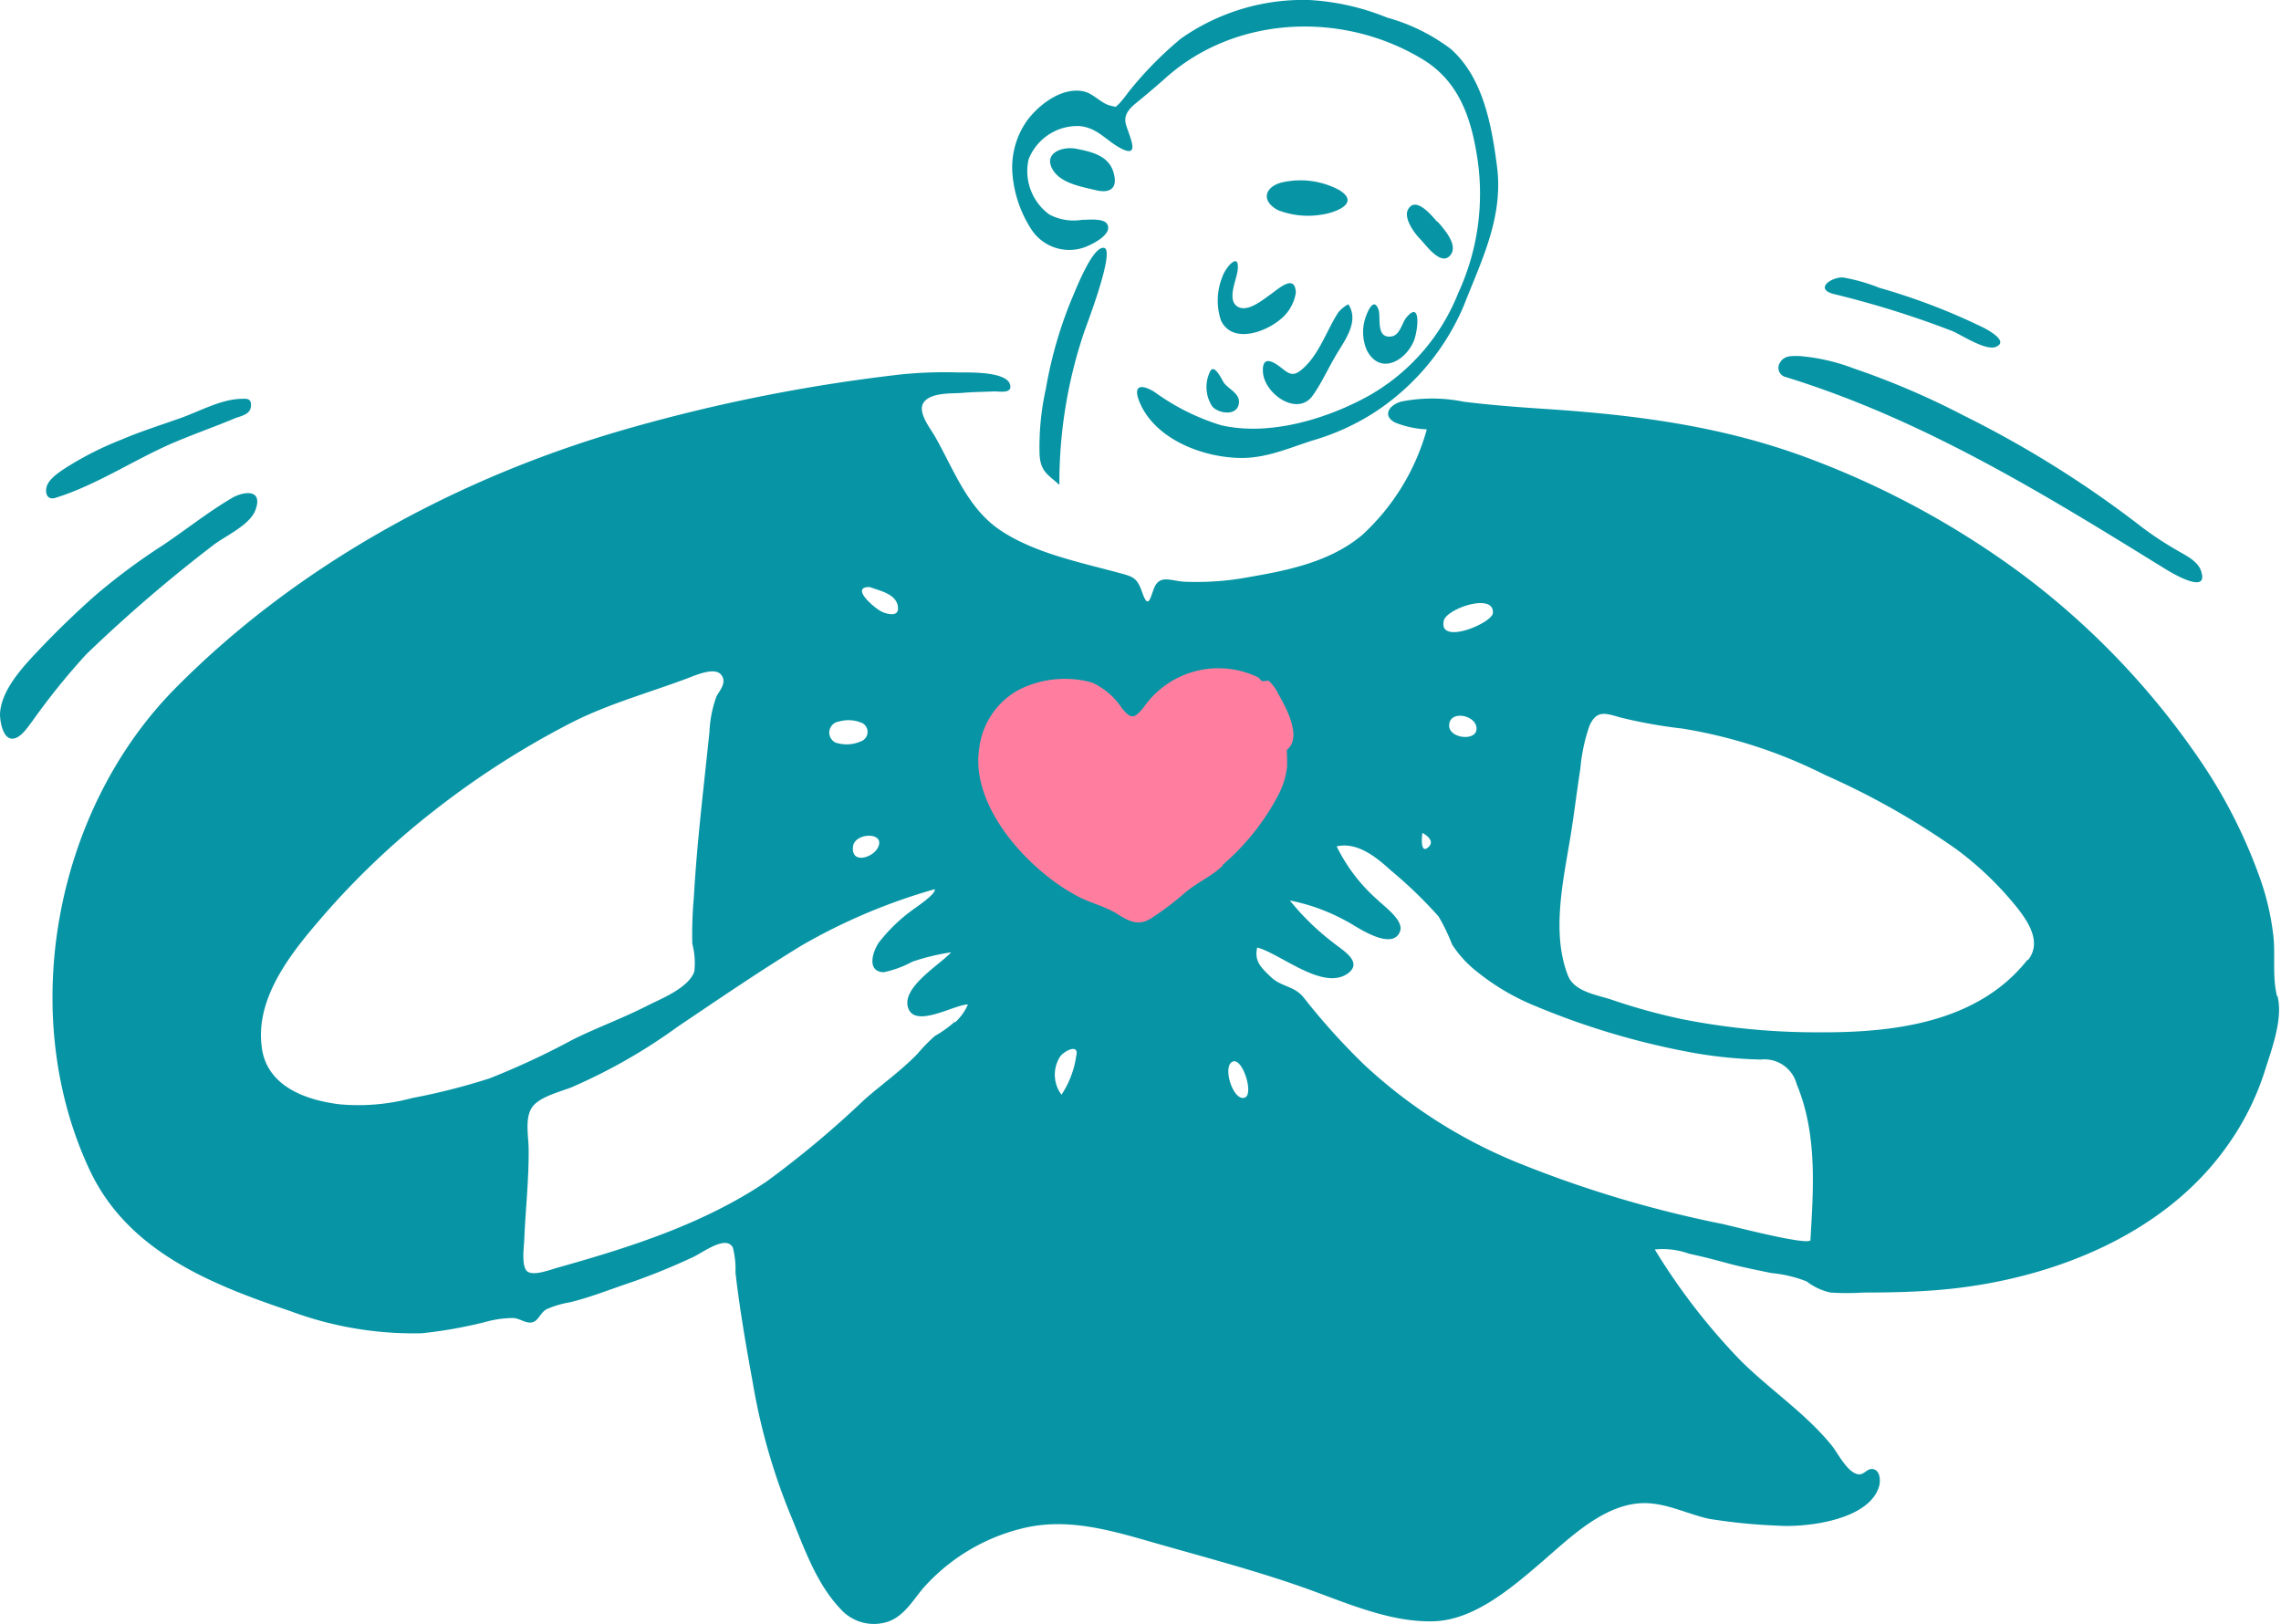
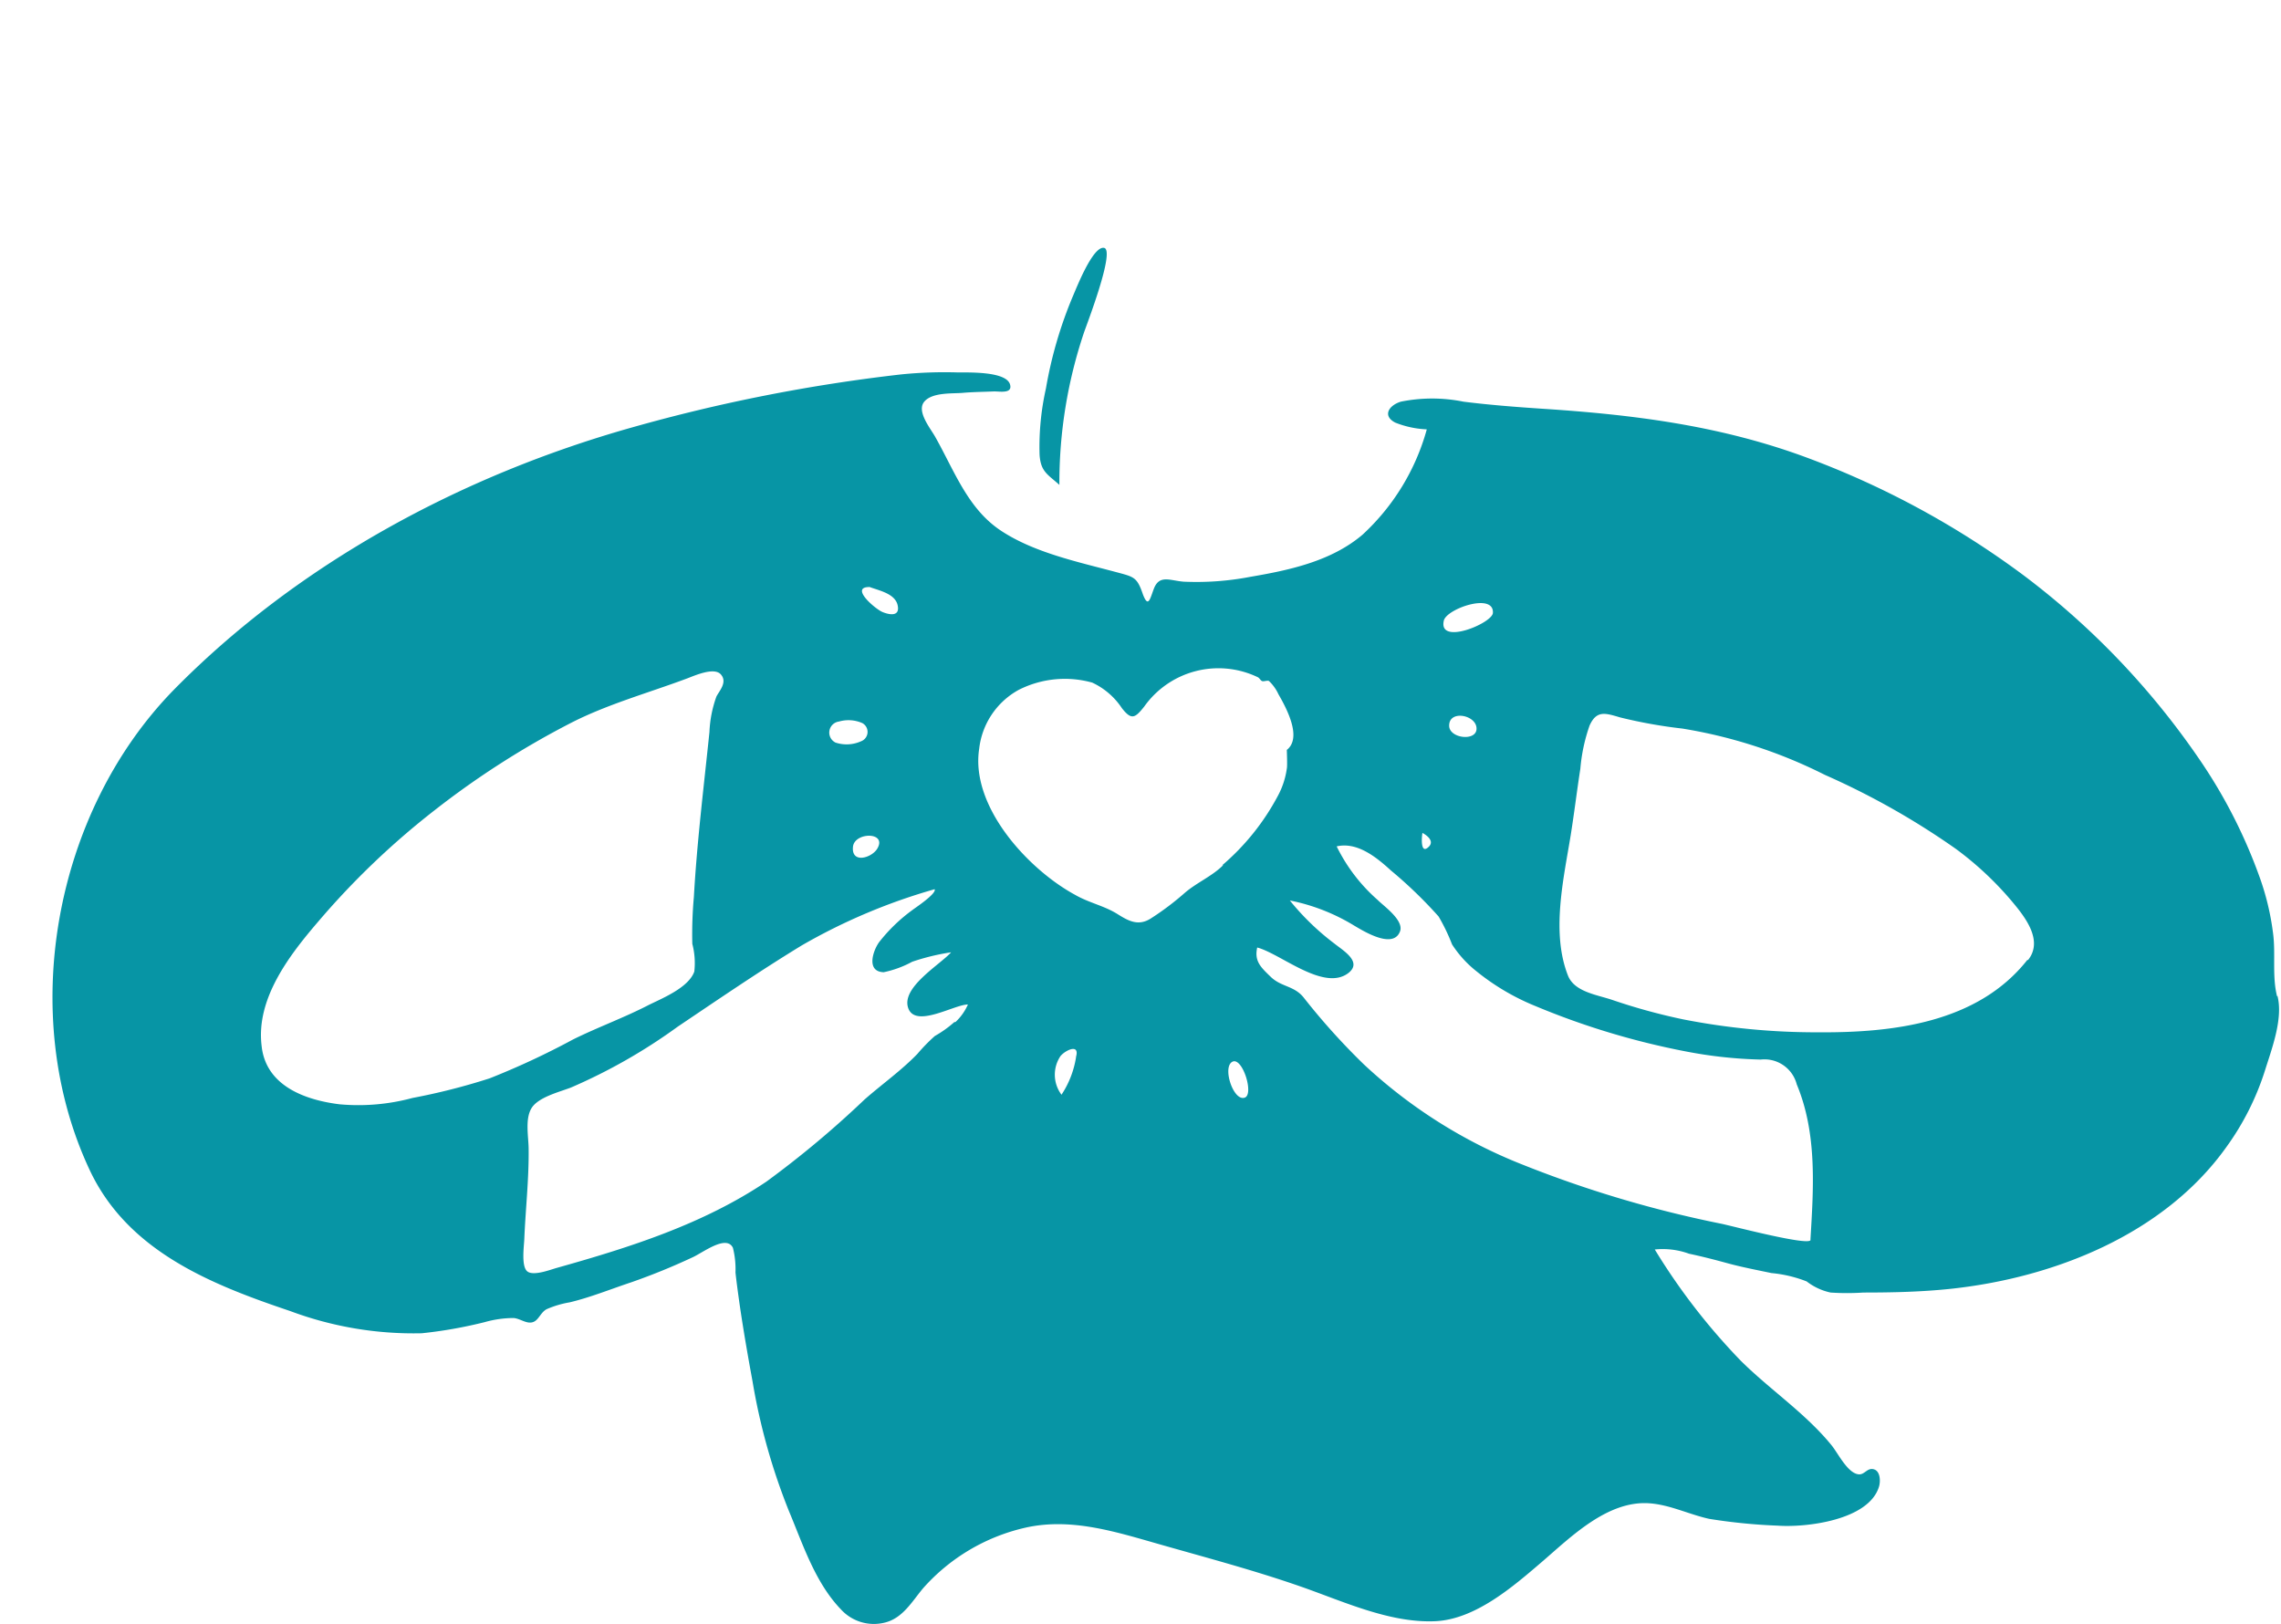
<svg xmlns="http://www.w3.org/2000/svg" id="Livello_1" data-name="Livello 1" viewBox="0 0 205 146">
  <defs>
    <style>.cls-1{fill:none;}.cls-2{fill:#ff7e9f;}.cls-2,.cls-3{fill-rule:evenodd;}.cls-3{fill:#0795a5;}</style>
  </defs>
-   <path class="cls-1" d="M-22-20H226V166H-22Z" />
-   <path class="cls-2" d="M86.7,61.49c-2.21,1.59-1.86,4.72-1.2,7a26.15,26.15,0,0,0,5.16,9.12c3.94,4.74,10.64,10.06,16.82,5.9,5.49-3.7,9-11.18,10.16-17.48.37-1.94.86-4.84-.88-6.31-2.57-2.16-7.1-1.77-10.2-1.49-2,.18-4,.81-6,.51-4.69-.67-9.91-.06-13.82,2.76" />
  <path class="cls-3" d="M182.2,86.28c-4.47,5.66-12.08,6.55-18.83,6.5a62.08,62.08,0,0,1-12.09-1.16,53.72,53.72,0,0,1-6.35-1.74c-1.36-.47-3.4-.71-4-2.17-1.54-3.86-.41-8.7.23-12.62.32-2,.56-4,.87-6a15.62,15.62,0,0,1,.83-3.88c.63-1.4,1.42-1.12,2.75-.73a43.86,43.86,0,0,0,5.58,1A44.1,44.1,0,0,1,164,69.64a68.55,68.55,0,0,1,11.8,6.67,29.31,29.31,0,0,1,5,4.68c1.15,1.37,2.88,3.51,1.47,5.29m-19.55,25.15c0,.61-7-1.23-8-1.44a102.76,102.76,0,0,1-17.94-5.34,45.12,45.12,0,0,1-14.22-9,60.18,60.18,0,0,1-5.4-6c-.85-1.06-2-.94-2.94-1.84s-1.5-1.44-1.23-2.65c2.11.55,6,4,8.21,2.28,1.25-1-.48-2-1.28-2.64a22.83,22.83,0,0,1-4-3.87,17.71,17.71,0,0,1,5.75,2.24c.8.47,3.52,2.19,4.15.55.39-1-1.46-2.28-2-2.83a15.43,15.43,0,0,1-3.69-4.82c1.86-.43,3.6,1,4.87,2.16a40,40,0,0,1,4.29,4.14,17,17,0,0,1,1.21,2.51,9.94,9.94,0,0,0,2.2,2.42,20.88,20.88,0,0,0,5.29,3.12,68.63,68.63,0,0,0,13.52,4.08,40.16,40.16,0,0,0,6.73.73,3,3,0,0,1,3.24,2.23c1.84,4.42,1.51,9.28,1.23,13.94M109.94,77.75c-1,1-2.36,1.56-3.44,2.48a25,25,0,0,1-3.09,2.33c-1.12.7-2,.21-3-.42-1.19-.74-2.55-1-3.78-1.71-4.24-2.3-9.42-7.94-8.63-13.12A6.93,6.93,0,0,1,91.56,62a9.17,9.17,0,0,1,6.6-.65,6.46,6.46,0,0,1,2.67,2.3c.85,1.08,1.17.91,2-.14a8.18,8.18,0,0,1,10.2-2.65c.16.07.24.28.39.35s.5-.09.63,0a3.92,3.92,0,0,1,.85,1.19c.76,1.32,2.13,3.91.75,5,0,0,.06,1.51,0,1.68a7.27,7.27,0,0,1-.81,2.46,21.4,21.4,0,0,1-5,6.23m2,20.89c-1,.3-2-2.74-1.09-3.23s2,3,1.09,3.23M96.71,95a8.51,8.51,0,0,1-1.31,3.39,3,3,0,0,1-.1-3.46c.42-.53,1.77-1.19,1.4.07m31.14-20.14s1.17.59.6,1.21c-.79.83-.68-.8-.6-1.21m4.86-9.37c0,1.17-2.48.88-2.46-.28,0-1.44,2.47-.95,2.46.28m-2.94-9.71c.24-1.07,4.53-2.55,4.41-.69-.06.93-4.93,2.95-4.41.69m-44,36.09a10,10,0,0,1-1.74,1.24,15.9,15.9,0,0,0-1.57,1.61c-1.45,1.5-3.19,2.73-4.75,4.1a88.61,88.61,0,0,1-8.82,7.38c-5.7,3.83-12.3,5.92-18.86,7.76-.54.15-2.1.76-2.64.3s-.29-2.22-.26-2.88c.11-2.68.42-5.4.39-8.08,0-1.1-.34-2.67.24-3.67s2.44-1.46,3.55-1.88a49.86,49.86,0,0,0,9.6-5.47c3.67-2.47,7.37-5,11.14-7.3A52.66,52.66,0,0,1,84,79.92c.19.4-1.77,1.69-2,1.87a15,15,0,0,0-3,2.9c-.57.81-1.15,2.64.42,2.69a9.29,9.29,0,0,0,2.56-.94,20.07,20.07,0,0,1,3.5-.85c-1,1.12-4.49,3.14-3.86,5s4.15-.31,5.37-.31a4.82,4.82,0,0,1-1.11,1.57M44,96.92a57.5,57.5,0,0,1-6.92,1.76,18.7,18.7,0,0,1-6.57.57c-3.15-.39-6.64-1.69-7-5.27C23,89.75,26,85.86,28.6,82.83a71,71,0,0,1,10.45-10A77.13,77.13,0,0,1,51.26,65c3.28-1.69,7-2.72,10.43-4,.66-.24,2.48-1.09,3.1-.38s-.18,1.51-.41,2a10.68,10.68,0,0,0-.62,3.17c-.51,4.94-1.12,9.87-1.4,14.83a37,37,0,0,0-.14,4.21,6.81,6.81,0,0,1,.18,2.49c-.51,1.44-2.85,2.39-4.09,3-2.22,1.15-4.58,2-6.82,3.11A69.79,69.79,0,0,1,44,96.92m31.4-32.07a3.08,3.08,0,0,1,2.1.14.9.9,0,0,1-.13,1.64,3.16,3.16,0,0,1-2.28.11,1,1,0,0,1,.31-1.89m3.44,11.43c-.5.83-2.34,1.38-2.18-.18.14-1.33,3.11-1.36,2.18.18m-.68-23.52c.81.31,2.27.58,2.51,1.62s-.69.9-1.35.63-3-2.27-1.16-2.25m126.49,36.8c-.47-1.83-.11-3.86-.37-5.73A23.52,23.52,0,0,0,203,78.62a46.31,46.31,0,0,0-5.44-10.53,70.33,70.33,0,0,0-15.69-16.38,78.16,78.16,0,0,0-20-10.77c-7.58-2.73-15.21-3.68-23.2-4.2-2.39-.16-4.77-.34-7.15-.64a14.18,14.18,0,0,0-5.62,0c-1.08.33-1.68,1.27-.51,1.88a8.65,8.65,0,0,0,2.84.61,20.16,20.16,0,0,1-5.78,9.47c-2.79,2.37-6.53,3.18-10.06,3.78a25.67,25.67,0,0,1-6,.44c-1.22-.09-2.18-.66-2.68.61-.34.87-.5,1.84-1,.51-.53-1.56-.8-1.55-2.47-2-3.41-.91-7.32-1.74-10.29-3.71s-4.16-5.34-5.89-8.41c-.42-.76-1.71-2.3-1-3.17s2.55-.72,3.45-.8,1.89-.09,2.84-.13c.55,0,1.65.21,1.43-.61-.33-1.24-3.9-1.08-4.79-1.1a39.1,39.1,0,0,0-5,.18,152.1,152.1,0,0,0-24.2,4.77c-15.27,4.3-30,12.21-41.2,23.61C4.89,73,1.5,91.21,8.07,105.18c3.42,7.26,10.84,10.24,18,12.65a31.7,31.7,0,0,0,11.83,2,40.49,40.49,0,0,0,5.66-1,9.55,9.55,0,0,1,2.6-.37c.64.05,1.25.63,1.85.32.43-.22.61-.85,1.13-1.12a8.86,8.86,0,0,1,2.06-.61c1.88-.45,3.69-1.19,5.53-1.8a58.13,58.13,0,0,0,5.5-2.24c.92-.41,3.05-2.08,3.64-.86a7.87,7.87,0,0,1,.23,2.22c.11,1,.25,2,.4,3.06.33,2.24.72,4.48,1.13,6.71A56,56,0,0,0,70.9,135.8c1.26,3,2.36,6.45,4.69,8.86a4,4,0,0,0,3.86,1.19c1.66-.37,2.49-1.88,3.5-3.09a17.44,17.44,0,0,1,9.26-5.47c4.14-.91,8.17.42,12.12,1.54,4.18,1.19,8.43,2.32,12.53,3.75,3.83,1.33,8,3.3,12.1,3.13,3.61-.15,7-3.09,9.6-5.32s5.89-5.54,9.66-5.28c1.87.13,3.57,1,5.39,1.4a50.78,50.78,0,0,0,6.16.61c2.52.18,8.17-.47,9.1-3.5.14-.45.14-1.38-.45-1.56s-.83.48-1.35.45c-1-.06-1.88-1.9-2.46-2.61-2.33-2.87-5.54-5-8.16-7.6a56.9,56.9,0,0,1-7.73-10,6.92,6.92,0,0,1,3.08.38c1.18.25,2.34.55,3.51.87s2.6.6,3.9.87a11.58,11.58,0,0,1,3.16.75,5.33,5.33,0,0,0,2.15,1,22.19,22.19,0,0,0,2.94,0c2.64,0,5.27-.06,7.9-.34,9.28-1,19.11-4.9,24.69-12.68a24.14,24.14,0,0,0,3.51-6.94c.61-1.94,1.65-4.67,1.12-6.71" />
-   <path class="cls-3" d="M117.66,0a21.71,21.71,0,0,1,7,1.58,17,17,0,0,1,5.74,2.83c2.91,2.59,3.66,6.87,4.14,10.54.59,4.58-1.38,8.42-3,12.56a21.46,21.46,0,0,1-7.79,9.41,21,21,0,0,1-5.79,2.67c-2.09.67-4.11,1.57-6.34,1.57-3.39,0-7.73-1.61-9.17-4.94-.66-1.52,0-1.79,1.3-1a20.12,20.12,0,0,0,6,3c4.33,1,9.51-.56,13.3-2.67a18.37,18.37,0,0,0,8-9.2,21.31,21.31,0,0,0,1.72-12.16c-.56-3.63-1.67-6.94-5-8.91-7.07-4.25-16.59-3.91-22.88,1.61-.85.76-1.72,1.5-2.6,2.22-.57.46-1.23,1-1.15,1.81s1.52,3.3-.23,2.5c-1.42-.66-2.19-1.94-3.91-2.09a4.71,4.71,0,0,0-4.56,3,4.83,4.83,0,0,0,1.87,4.95,4.67,4.67,0,0,0,2.92.48c.51,0,1.93-.17,2.26.36.6.95-1.5,1.95-2.18,2.16a4.07,4.07,0,0,1-4.55-1.56,10.74,10.74,0,0,1-1.76-5,7.27,7.27,0,0,1,1.27-4.83c1.07-1.49,3.26-3.16,5.22-2.65.85.23,1.54,1.11,2.37,1.27.53.11.31.18.74-.21a11.67,11.67,0,0,0,.8-1,32.73,32.73,0,0,1,4.73-4.83A19.11,19.11,0,0,1,117.66,0Zm-8.93,33.44c.38-.89,1.08.7,1.29,1,.41.52,1.38.93,1.33,1.71-.06,1.29-1.82,1.05-2.4.38A3.17,3.17,0,0,1,108.73,33.44Zm12.46-6.08c.94,1.47-.21,3.06-1,4.36s-1.38,2.66-2.21,3.83c-1.38,1.94-4.39-.16-4.48-2.16-.07-1.53,1-.86,1.71-.29s1.06.73,1.81.09c1.52-1.29,2.19-3.46,3.24-5.09a3,3,0,0,1,.89-.74Zm2.7.47c.24.71-.27,2.6,1.15,2.41.79-.1.95-1.23,1.37-1.72,1.39-1.65,1,1.47.6,2.25-.8,1.73-3,2.92-4.16.73a4.09,4.09,0,0,1-.2-2.72C122.77,28.31,123.43,26.52,123.89,27.83ZM111.2,24.46c-.13.83-.91,2.49,0,3.08s2.31-.61,3-1.09,2.2-1.9,2.26-.14a3.84,3.84,0,0,1-1.51,2.49c-1.37,1.1-4.22,2.09-5.22,0a5.66,5.66,0,0,1,.11-3.87c.29-.93,1.67-2.48,1.37-.48Zm18-4.54c.56.64,1.88,2.09,1.16,3-.84,1.07-2.2-.9-2.74-1.45s-1.5-1.9-1.07-2.65C127.22,17.6,128.66,19.35,129.15,19.92Zm-8.75-2.78c1.82,1.18-.58,2-1.61,2.14a7.43,7.43,0,0,1-4-.4c-1.63-.88-1.09-2.19.5-2.51a7.38,7.38,0,0,1,5.13.77ZM96.72,13.37c1.34.26,2.87.6,3.33,2.05s-.21,2-1.58,1.67-3.15-.63-3.87-1.86C93.75,13.75,95.48,13.13,96.72,13.37ZM23,45.72c-.44,1.45-2.72,2.41-3.85,3.29A132,132,0,0,0,7.74,58.82a61.88,61.88,0,0,0-4.88,6.06c-.39.5-1.09,1.61-1.86,1.5s-1-1.57-1-2.21C.1,62,2.08,59.91,3.5,58.41q2.4-2.53,5-4.84A56.3,56.3,0,0,1,14.64,49c2.08-1.39,4.08-3,6.24-4.26C21.9,44.16,23.59,43.94,23,45.72ZM161.72,32a17.53,17.53,0,0,1,4.84,1.1,70.62,70.62,0,0,1,9.93,4.25,95.08,95.08,0,0,1,16.09,10.09,31.21,31.21,0,0,0,3.25,2.12c.73.42,1.76.94,2,1.81.71,2.19-2.87,0-3.38-.33l-.72-.44c-10.62-6.57-21.22-13-33.23-16.71a.85.85,0,0,1-.5-1.34C160.4,31.91,161.11,32,161.72,32ZM22.55,36.56c-.08.67-.83.82-1.35,1-1.91.8-3.86,1.48-5.77,2.3C11.9,41.41,8.65,43.6,5,44.74c-.85.27-1-.58-.75-1.16s1-1.1,1.56-1.47a29.23,29.23,0,0,1,5.11-2.6c1.73-.74,3.52-1.3,5.29-1.93s3.57-1.65,5.35-1.73h.08C22.17,35.82,22.64,35.78,22.55,36.56ZM164.74,26.41c-1.69-.48-.09-1.54.91-1.47a16.17,16.17,0,0,1,3.26.93,56.66,56.66,0,0,1,9.29,3.55c.45.22,2.44,1.29,1.13,1.77-.92.32-3.05-1.08-3.83-1.42a85.43,85.43,0,0,0-10.76-3.36Z" />
  <path class="cls-3" d="M97.43,29.86c.21-.62,2.82-7.37,1.8-7.58S96.7,26,96.39,26.7A37.79,37.79,0,0,0,94,34.92a23.88,23.88,0,0,0-.57,5.95c.1,1.54.74,1.77,1.78,2.71a42.36,42.36,0,0,1,2.22-13.72" />
</svg>